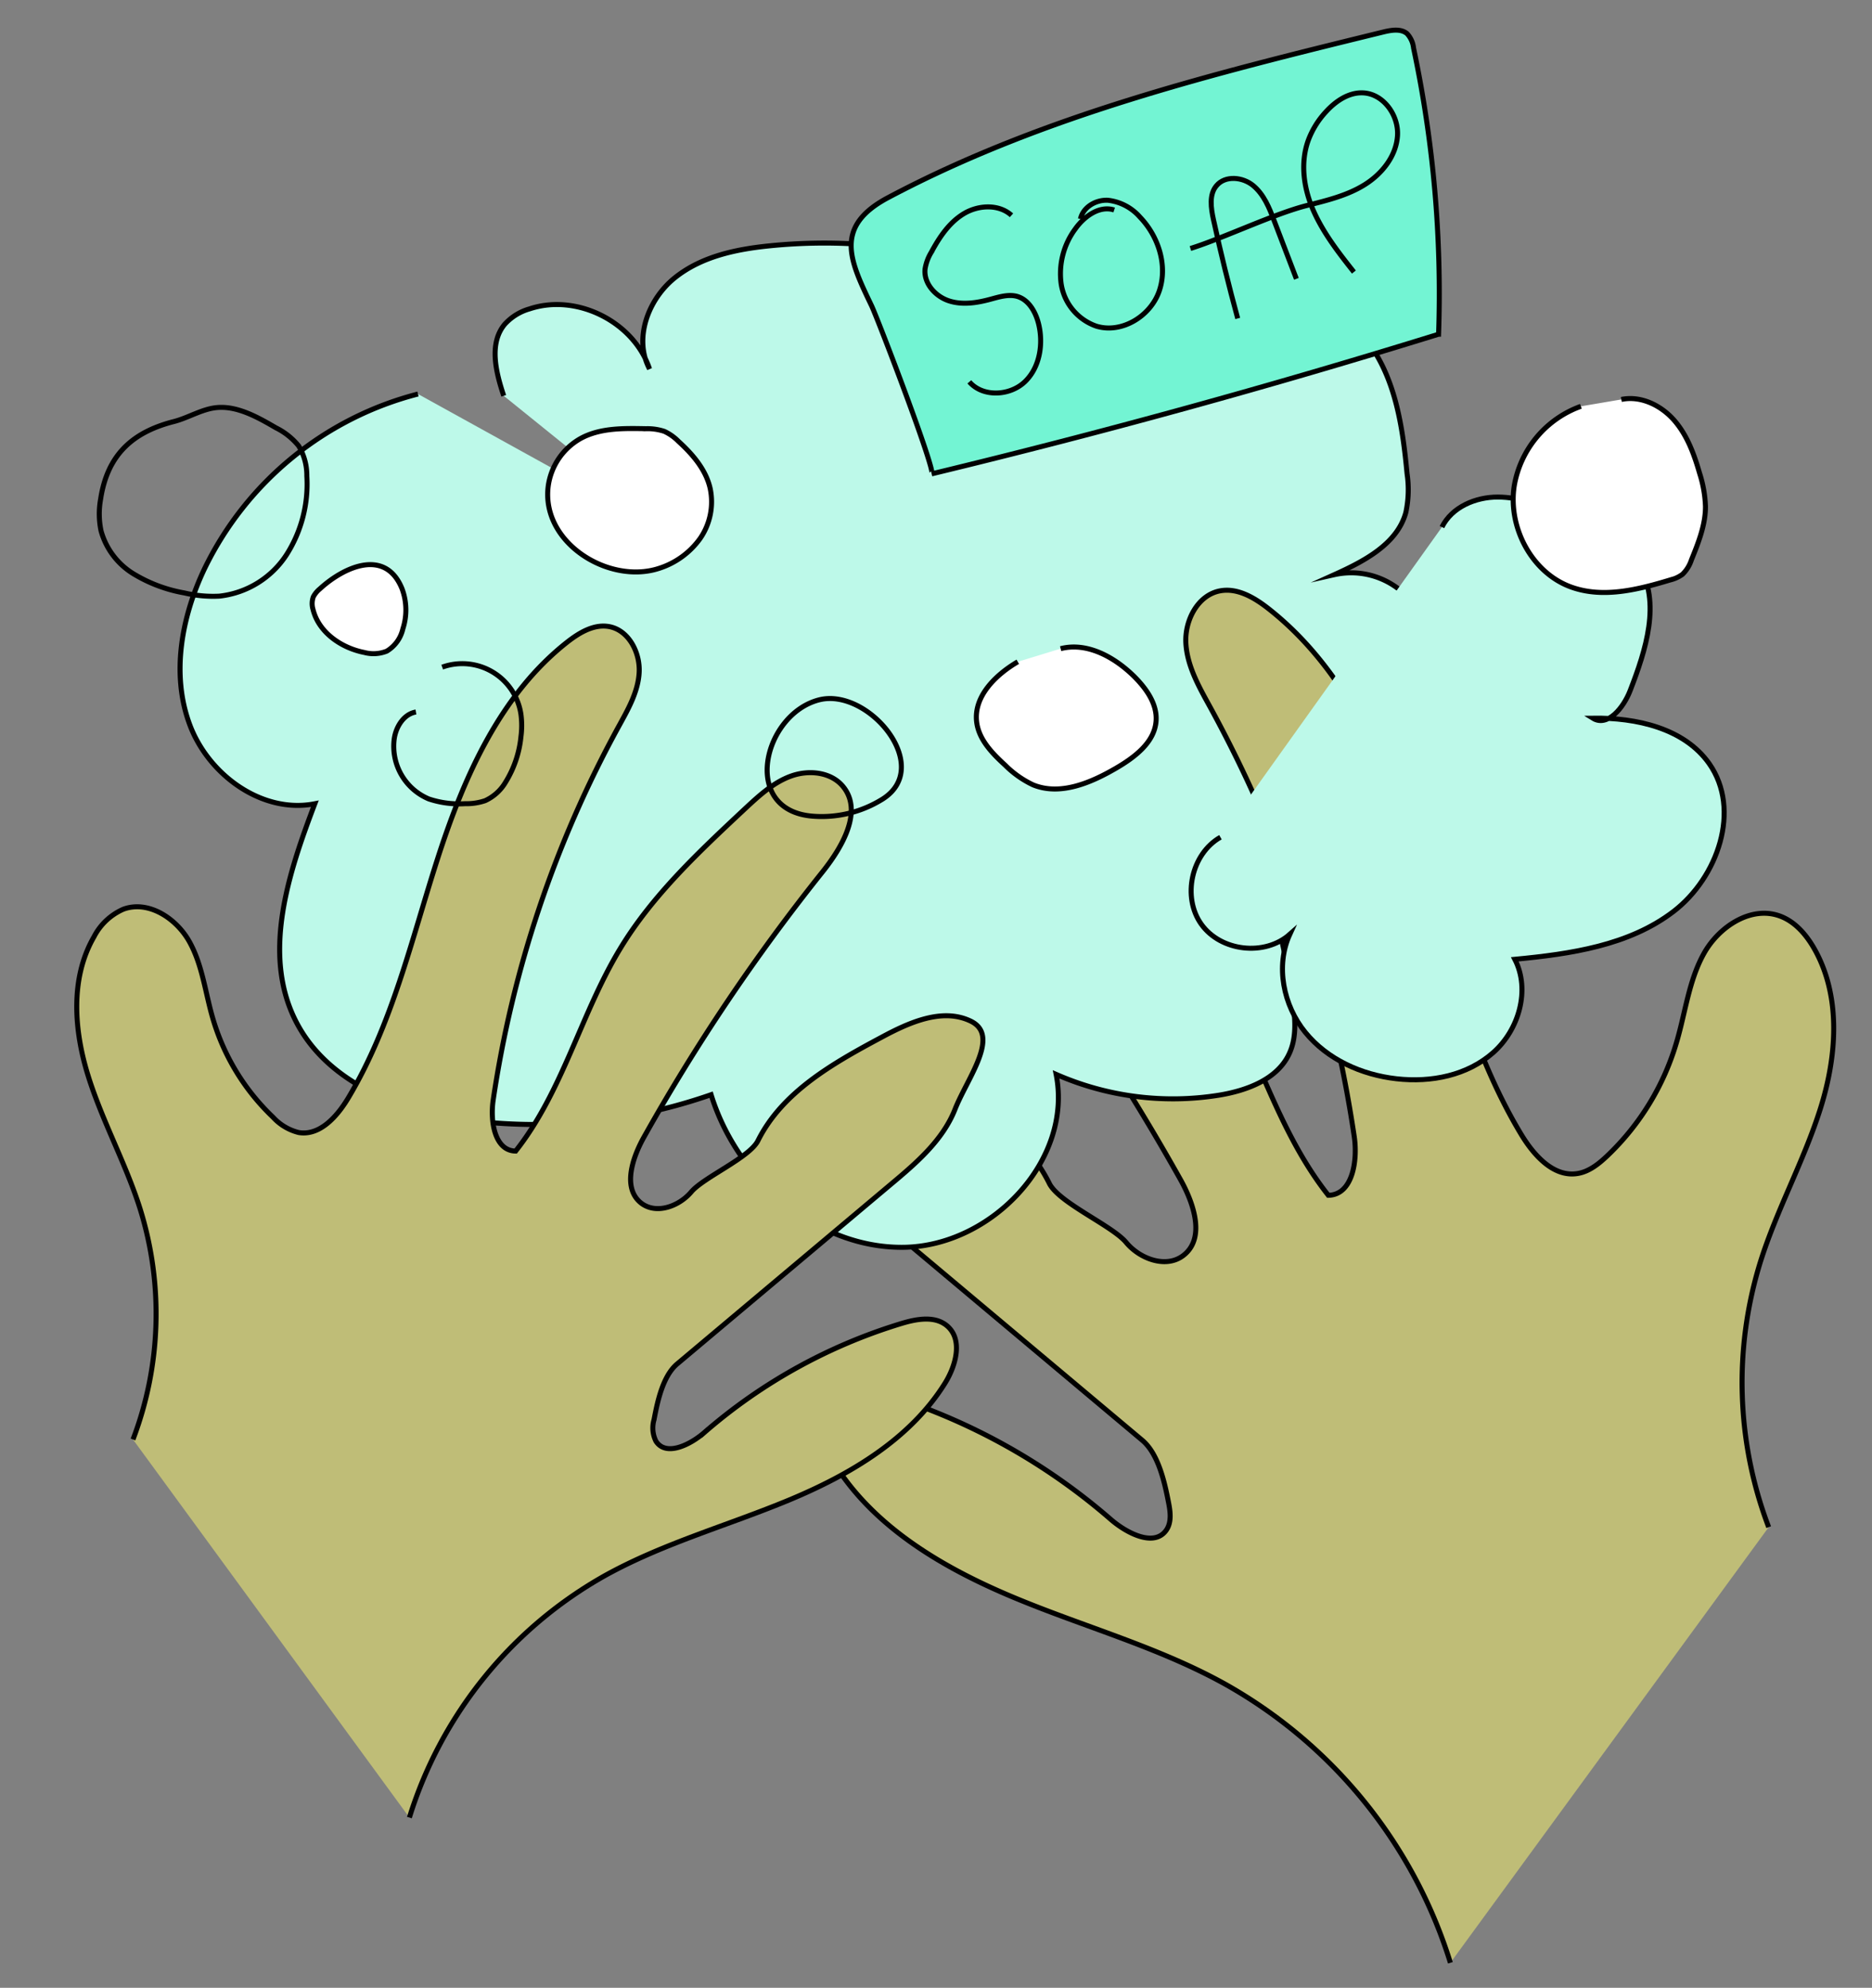
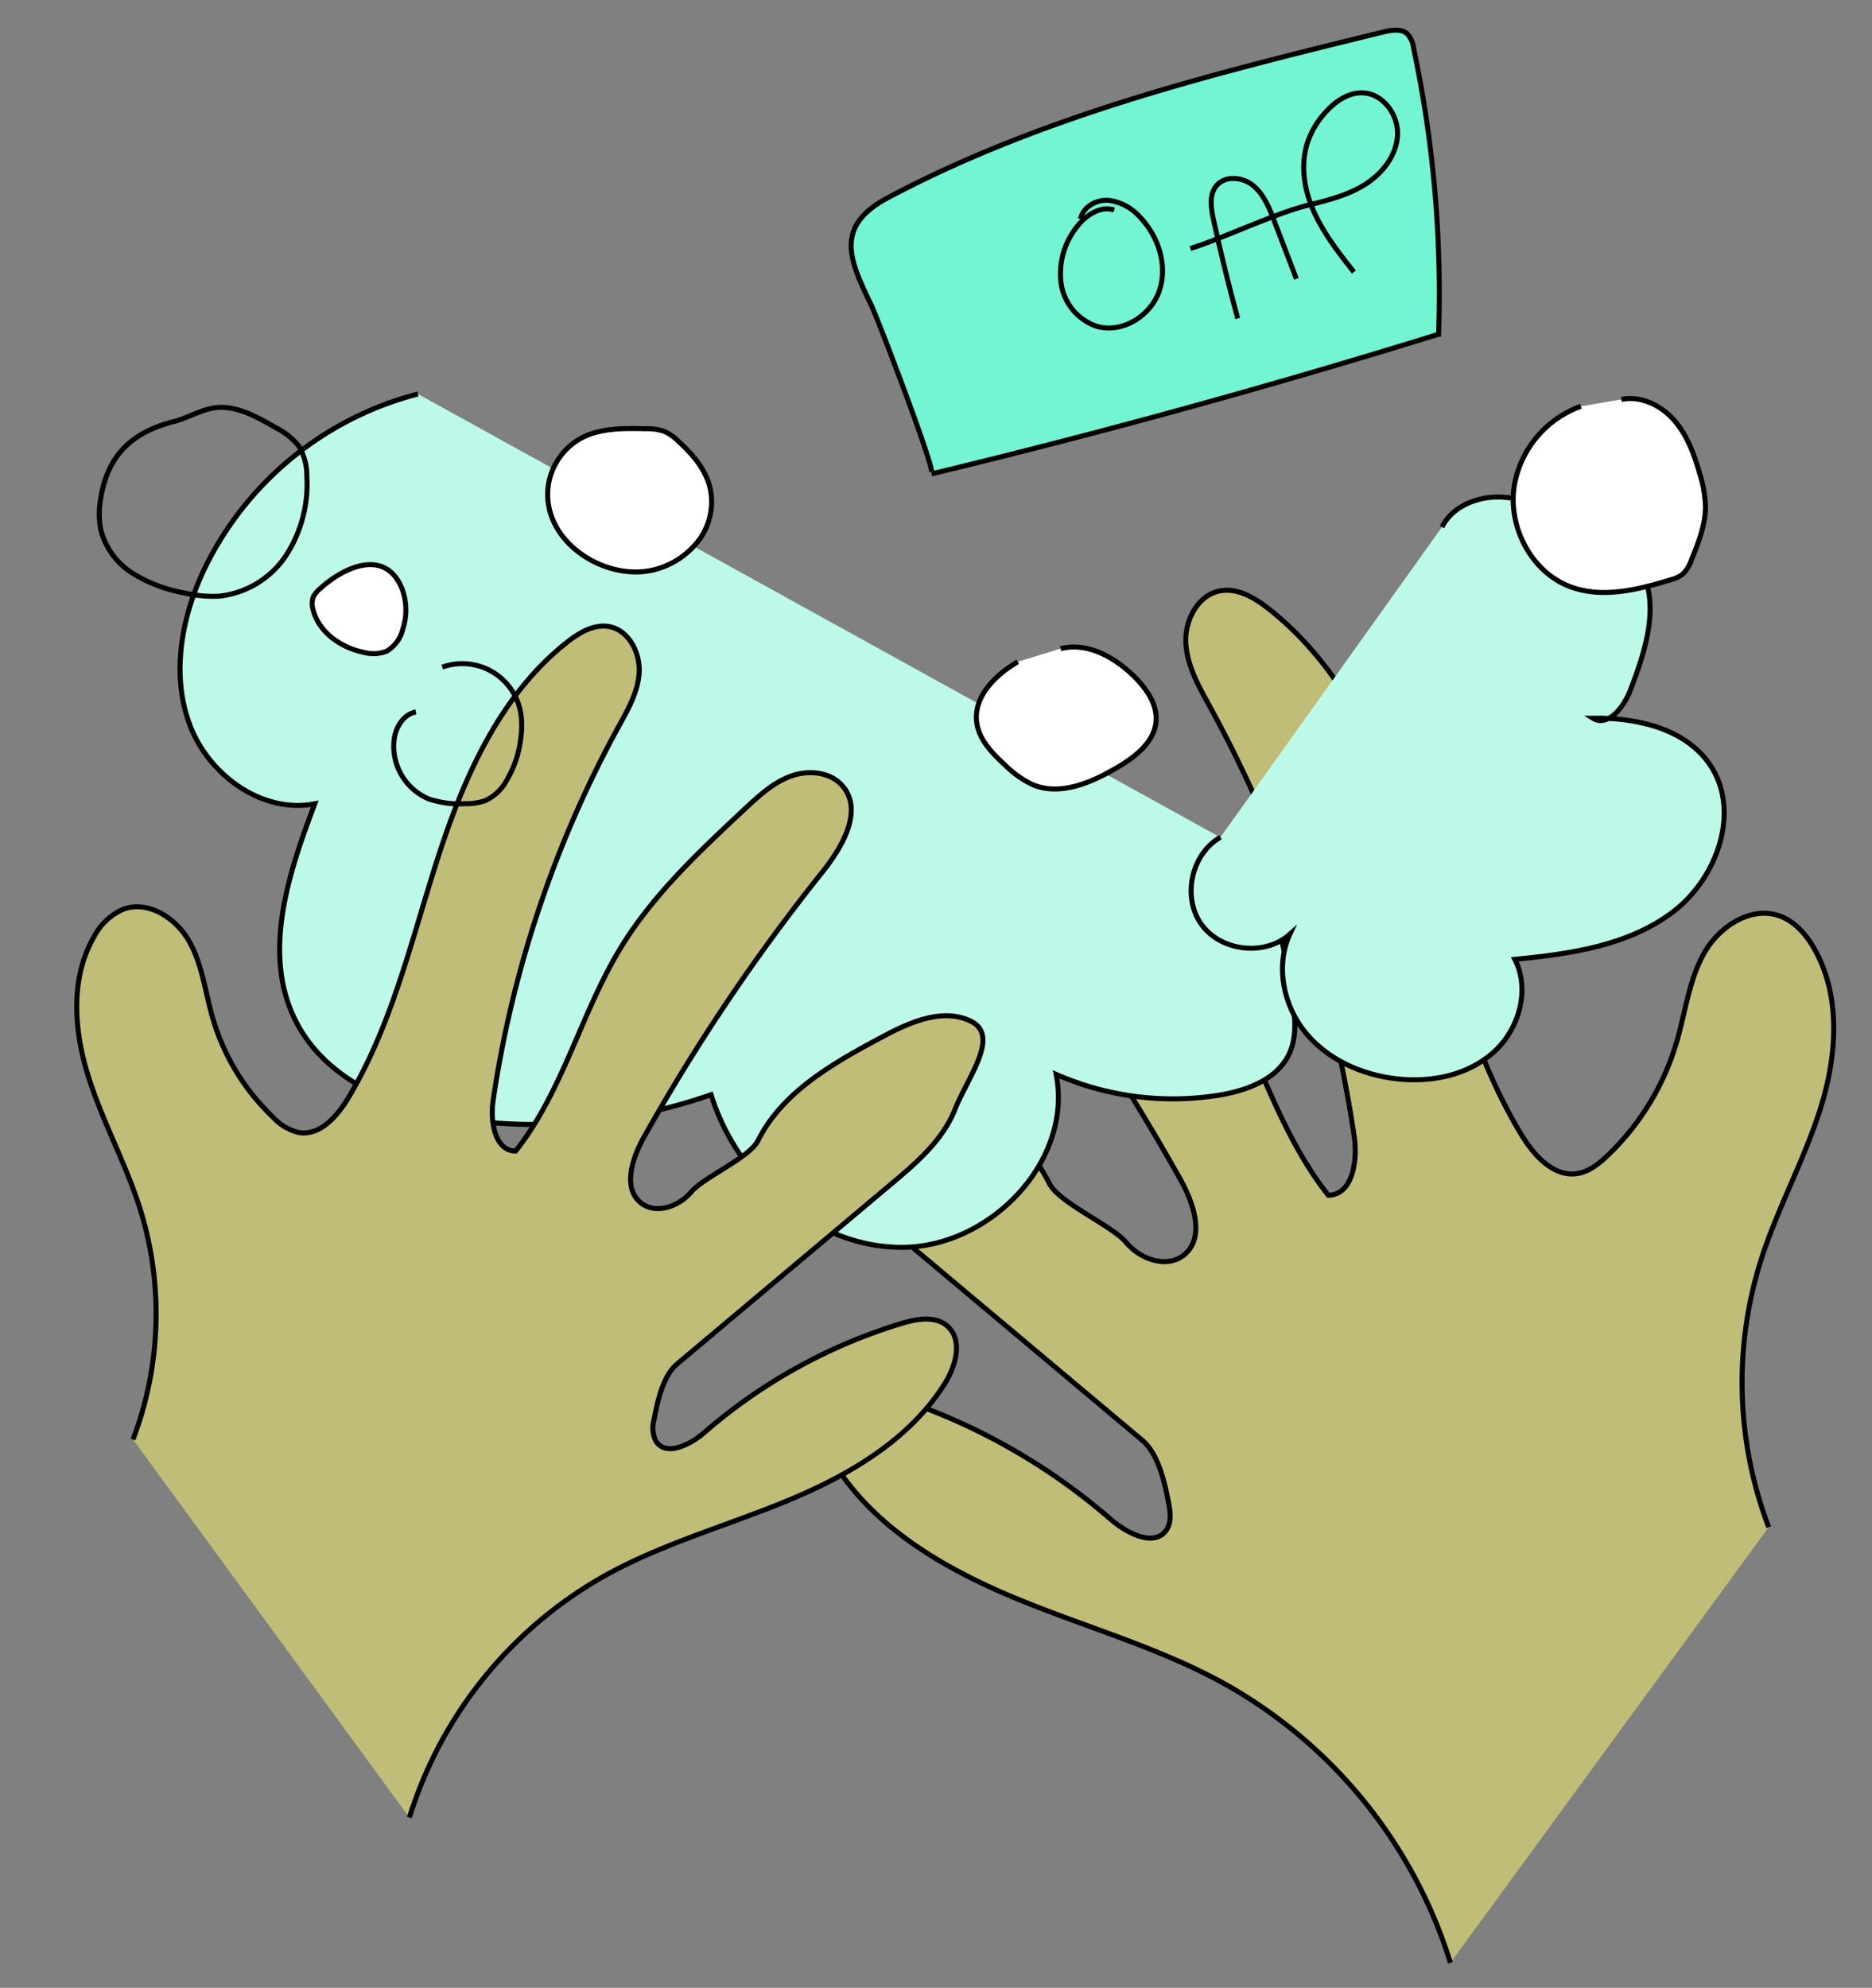
<svg xmlns="http://www.w3.org/2000/svg" viewBox="0 0 374 397">
  <rect x="0" y="0" width="374" height="397" fill="#808080" stroke="none" />
  <defs>
    <style>.cls-1{fill:#bdf9e9;}.cls-1,.cls-2,.cls-3,.cls-4,.cls-5{stroke:#000;stroke-miterlimit:10;}.cls-2{fill:#bfbd77;}.cls-3{fill:#73f4d3;}.cls-4{fill:none;}.cls-5{fill:#fff;}</style>
  </defs>
  <g id="Layer_1" data-name="Layer 1">
-     <path class="cls-1" d="M100.64,79.05c-1.58-4.73-3-10.45.19-14.28a10.63,10.63,0,0,1,5-3.09c9.41-3.12,20.8,2.59,23.94,12-3.21-6-.32-13.86,5-18.16s12.29-5.76,19.06-6.43a108.68,108.68,0,0,1,34.22,2c1.86.41,3.82.93,5.09,2.34A9.11,9.11,0,0,1,194.86,58a85.55,85.55,0,0,1,1.49,16.21c0-8,6.29-14.92,13.67-18s15.63-3,23.61-2.7c14.44.62,30.54,3,39.39,14.43,5.77,7.45,7.21,17.28,8.09,26.65a21.68,21.68,0,0,1-.24,7.75c-1.72,6.31-8.34,9.75-14.31,12.44a15.48,15.48,0,0,1,16.59,7,19.57,19.57,0,0,1,2.39,10.05c-.13,13.76-12.06,26.38-25.79,27.27,7.42-.25,16.27,1,19.62,7.64,1.48,2.93,1.54,6.38,1.16,9.64-.81,7.07-3.61,14.07-8.7,19.05s-12.63,7.66-19.57,6" />
    <path class="cls-2" d="M353.36,305a81.13,81.13,0,0,1-1.65-53c3.29-10.47,8.7-20.18,12-30.66s4.17-22.46-1.32-32c-1.59-2.75-3.81-5.3-6.79-6.39-5.76-2.11-12.17,2.1-15.17,7.46S336.73,202.14,335,208a51.19,51.19,0,0,1-13.89,22.84c-1.69,1.6-3.61,3.15-5.91,3.53-4.87.81-8.86-3.73-11.4-8-10.1-16.83-14.53-36.34-20.56-55s-14.35-37.66-29.79-49.79c-2.79-2.19-6.18-4.22-9.67-3.58-4.48.82-7.11,5.9-6.86,10.45s2.6,8.68,4.8,12.68A257.17,257.17,0,0,1,270.56,227c.71,4.81-.32,11.64-5.18,11.72-10.86-13.73-14.95-31.6-24-46.55-7.55-12.42-18.35-22.48-29-32.38-3.15-2.93-6.43-5.93-10.48-7.37s-9.14-.91-11.88,2.41c-4.66,5.66.15,13.94,4.72,19.67a449.37,449.37,0,0,1,41.1,61.08c2.7,4.82,5,11.74.6,15.14-3.42,2.66-8.69.75-11.46-2.59s-13.41-7.9-15.34-11.78c-5.59-11.22-17.31-17.82-28.35-23.74-6.41-3.43-14.07-6.92-20.61-3.75-6.89,3.34.81,13.12,3.61,20.25s8.9,12.36,14.76,17.28l49.15,41.25c3.29,2.77,4.53,8.6,5.33,12.82.31,1.67.49,3.53-.43,5-2.34,3.64-7.9.83-11.17-2a124,124,0,0,0-45.3-25.05c-3.54-1.07-7.79-1.84-10.57.59-3.62,3.15-2,9.1.55,13.17,8,12.9,21.87,21,35.9,26.86s28.86,9.9,42.15,17.26A96.59,96.59,0,0,1,289.77,392" />
    <path class="cls-1" d="M83.51,78.69A65.58,65.58,0,0,0,40.9,113.5c-4.63,9.69-6.75,21.14-3,31.21s14.5,17.87,25,15.81C57.6,174.45,52.34,190.39,59,203.74c6.37,12.81,21.64,18.51,35.85,20.15a106.67,106.67,0,0,0,47.22-5.26c5.16,16.75,20.9,30.68,38.43,30.48S214.4,231.77,211,214.57a58.13,58.13,0,0,0,32.39,4.18c5.73-.91,12-3.24,14.29-8.55,1.43-3.26,1.06-7,.56-10.52a162.81,162.81,0,0,0-6.64-28.14" />
    <path class="cls-1" d="M243.83,167.21c-5.81,3.31-7.71,11.94-3.82,17.38s12.67,6.45,17.68,2c-2.9,6.34-1.31,14.2,3.1,19.6S272,214.66,279,215.45s14.16-.68,19.31-5.22,7.47-12.53,4.33-18.64c11.14-1.06,22.82-2.75,31.7-9.55s13.57-20.36,7.14-29.52c-5-7.1-14.6-9.22-23.28-9.09,3,1.87,6.18-2.15,7.46-5.45,3.16-8.12,6.24-17.67,1.75-25.14-3.24-5.37-9.49-8-15.33-10.29-4.14-1.62-8.39-3.27-12.84-3.28s-9.18,2-11.16,6" />
    <path class="cls-3" d="M186.13,94.64q51.08-12.33,101.28-27.89a236.39,236.39,0,0,0-5-57.15,5,5,0,0,0-1.31-2.89c-1.21-1-3-.73-4.6-.35-33.88,8.29-68.17,16.72-99,33.07-11,5.81-7.72,12.58-3.4,21.58C175.39,63.7,187.12,94.4,186.13,94.64Z" />
-     <path class="cls-4" d="M202.08,43c-2.52-2.28-6.59-2.08-9.51-.33s-4.89,4.7-6.5,7.69a9.22,9.22,0,0,0-1.26,3.4c-.27,2.84,2.05,5.43,4.76,6.32s5.66.41,8.41-.34c1.7-.46,3.49-1,5.18-.56,2.34.65,3.72,3.08,4.32,5.43,1,4,.3,8.7-2.68,11.59s-8.42,3.2-11.14.06" />
    <path class="cls-4" d="M222.6,41.94c-2.95-.95-6,1.28-7.79,3.8A15,15,0,0,0,212,56.65a10.64,10.64,0,0,0,7,8.48c5.1,1.58,10.91-2,12.62-7.07s-.19-10.88-3.89-14.72A10,10,0,0,0,221.38,40c-2.42-.15-5,1.35-5.52,3.73" />
    <path class="cls-4" d="M247.28,63.6q-2.68-9.81-4.85-19.75c-.5-2.29-.9-5,.6-6.76,1.74-2.1,5.26-1.77,7.37,0s3.17,4.39,4.14,6.94L259,55.69" />
    <path class="cls-4" d="M270.49,54.33c-3-3.79-6-7.64-8-12.07s-2.76-9.55-1.16-14.11a17.17,17.17,0,0,1,3.56-5.81c1.94-2.14,4.58-3.94,7.46-3.79,4.07.2,7.11,4.5,6.85,8.56s-3.08,7.6-6.53,9.76S265.22,40,261.27,41c-6.62,1.64-16.93,6.6-23.44,8.63" />
    <path class="cls-5" d="M203.34,132.17c-4.44,2.6-8.83,6.91-8.22,12,.41,3.5,3.09,6.27,5.7,8.65a19.77,19.77,0,0,0,5.57,3.93c5.42,2.21,11.53-.39,16.58-3.33,3.72-2.17,7.71-5.16,8-9.45.24-3.41-2-6.5-4.4-8.89-3.9-3.84-9.38-6.89-14.67-5.53" />
    <path class="cls-2" d="M26.57,287.49a70.45,70.45,0,0,0,1.44-46c-2.86-9.1-7.56-17.53-10.4-26.63S14,195.39,18.76,187.13a12,12,0,0,1,5.9-5.55c5-1.83,10.57,1.83,13.17,6.48S41,198.18,42.49,203.3a44.5,44.5,0,0,0,12.06,19.83,10.33,10.33,0,0,0,5.13,3.06c4.23.7,7.7-3.24,9.9-6.91,8.77-14.63,12.62-31.57,17.85-47.8s12.47-32.69,25.88-43.23c2.42-1.9,5.36-3.66,8.39-3.11,3.89.72,6.18,5.13,6,9.08s-2.27,7.54-4.17,11a223,223,0,0,0-25,74.5c-.62,4.18.27,10.11,4.49,10.17,9.43-11.92,13-27.43,20.88-40.42C130.41,178.7,139.78,170,149,161.37c2.74-2.54,5.58-5.15,9.11-6.4s7.93-.79,10.31,2.1c4.05,4.91-.13,12.1-4.1,17.07a391.11,391.11,0,0,0-35.69,53c-2.34,4.19-4.3,10.2-.52,13.15,3,2.31,7.55.65,10-2.25s11.65-6.86,13.32-10.23c4.86-9.74,15-15.47,24.62-20.61,5.56-3,12.22-6,17.89-3.26,6,2.9-.69,11.39-3.13,17.58s-7.72,10.74-12.82,15L135.3,272.39c-2.86,2.4-3.94,7.46-4.63,11.13a5.93,5.93,0,0,0,.37,4.3c2,3.16,6.87.73,9.7-1.74a107.76,107.76,0,0,1,39.34-21.75c3.07-.93,6.76-1.6,9.18.51,3.14,2.74,1.73,7.9-.48,11.44-7,11.2-19,18.26-31.18,23.32s-25,8.6-36.6,15A83.89,83.89,0,0,0,81.79,363" />
    <path class="cls-5" d="M63.9,117.61a5.19,5.19,0,0,0-1.3,1.58,4,4,0,0,0-.06,2.53c1.12,4.57,5.62,7.68,10.24,8.59a7.12,7.12,0,0,0,4.5-.27,7,7,0,0,0,3.21-4.46,12.12,12.12,0,0,0-.17-8C77,109.38,68.68,113.22,63.9,117.61Z" />
    <path class="cls-4" d="M20.1,99.7a16.44,16.44,0,0,0,.09,6.33,14.63,14.63,0,0,0,6.44,8.55,29.32,29.32,0,0,0,10.2,3.84,24.88,24.88,0,0,0,7,.64,18.39,18.39,0,0,0,13.47-8.36,26.22,26.22,0,0,0,4-15.64,11.38,11.38,0,0,0-1.63-6,13.59,13.59,0,0,0-4.51-3.6c-3.45-2-7.65-4.44-11.81-4.06-2.93.26-5.64,2-8.49,2.76C26.5,86.26,21.45,90.81,20.1,99.7Z" />
    <path class="cls-5" d="M315.84,81.15a20.55,20.55,0,0,0-13.32,15.92c-1.29,8.33,3.59,17.48,11.56,20.24,6.3,2.19,13.21.45,19.59-1.48a6.8,6.8,0,0,0,2.46-1.12,7.05,7.05,0,0,0,1.8-2.91c1.39-3.42,2.81-7,2.8-10.64a24.47,24.47,0,0,0-1.18-6.66c-1.09-3.8-2.49-7.62-5.1-10.59s-6.66-4.94-10.53-4.13" />
-     <path class="cls-4" d="M162.28,163a22.93,22.93,0,0,0,14-3.38c10.39-6.49-2.75-22.29-12.58-19.86C152.55,142.55,147.86,161.78,162.28,163Z" />
    <path class="cls-4" d="M83.1,142.2c-2.42.4-4,2.94-4.34,5.37a11.41,11.41,0,0,0,6.92,12,19.19,19.19,0,0,0,7.24.94,11.61,11.61,0,0,0,4-.6,9.13,9.13,0,0,0,4.06-3.65,21.25,21.25,0,0,0,3.1-9.14,16.92,16.92,0,0,0,0-4.44,11.85,11.85,0,0,0-15.73-9.44" />
    <path class="cls-5" d="M109.54,97a12.9,12.9,0,0,1,6.52-9.46c3.9-2.11,8.57-2,13-1.92a10.72,10.72,0,0,1,3.66.53,9.67,9.67,0,0,1,2.83,2c2.84,2.58,5.48,5.65,6.33,9.39a12.88,12.88,0,0,1-2,10,16.09,16.09,0,0,1-8.3,6C121.55,116.75,108,108.33,109.54,97Z" />
  </g>
</svg>